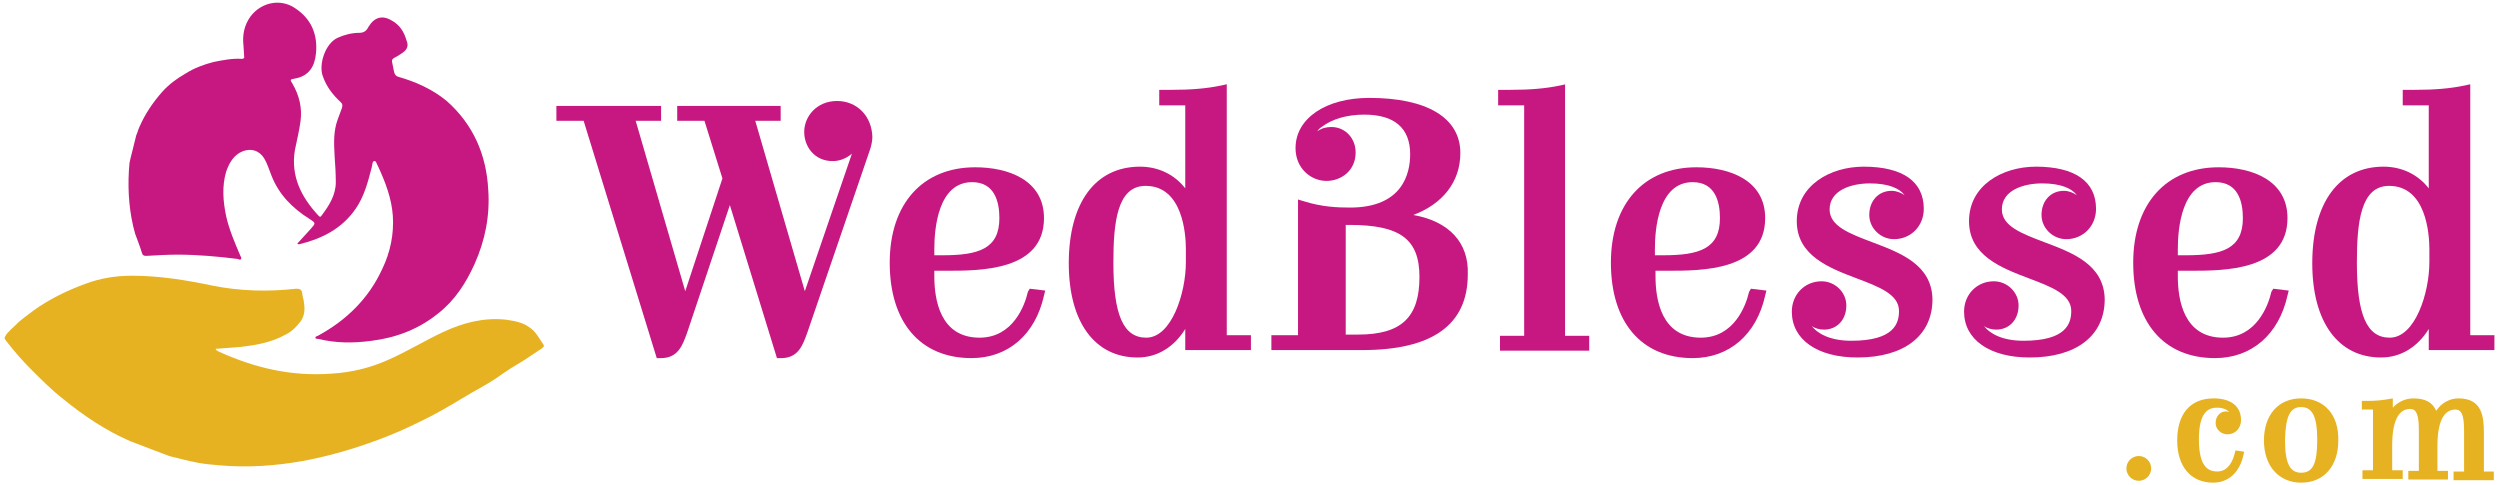
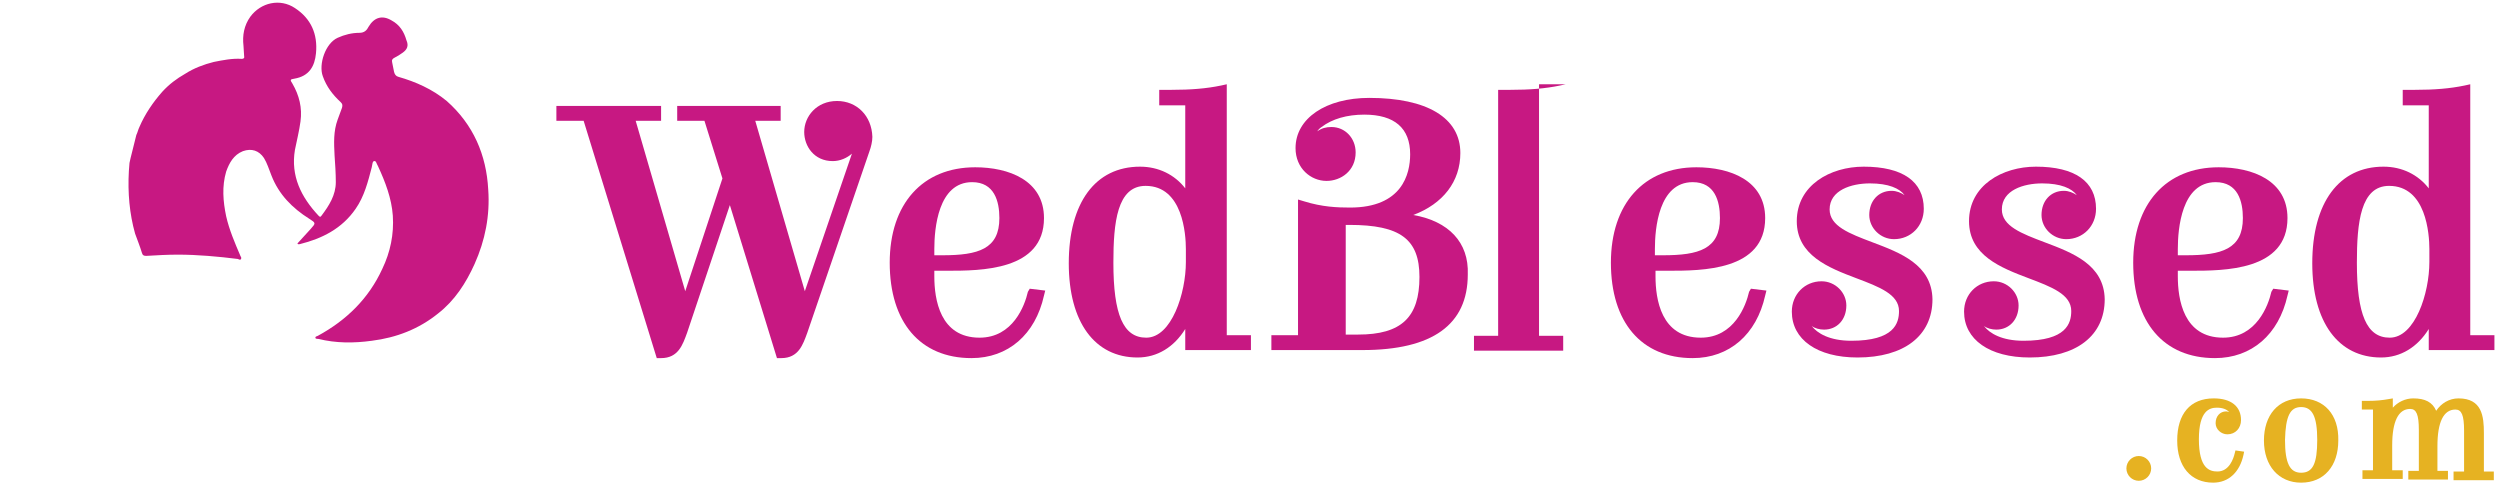
<svg xmlns="http://www.w3.org/2000/svg" version="1.1" id="Layer_1" x="0px" y="0px" viewBox="0 0 403.5 78.3" style="enable-background:new 0 0 403.5 78.3;" xml:space="preserve">
  <style type="text/css">
	.st0{fill:#E6B222;}
	.st1{fill:#C71882;}
</style>
  <g>
-     <path class="st0" d="M0.9,54.9c1.3,1.7,2.7,3.3,4.2,4.8c1.6,1.6,3.3,3.3,5.1,4.7c3.3,2.7,6.9,5.1,10.8,6.8c0.7,0.3,6.1,2.3,6.3,2.4   c1.6,0.4,3.1,0.8,4.7,1.1c1.1,0.2,2.2,0.3,3.4,0.4c4.5,0.4,9,0.1,13.5-0.7c4.8-0.9,9.4-2.3,13.9-4.1c2.3-0.9,4.5-2,6.7-3.1   c2.3-1.2,4.4-2.5,6.6-3.8c1.8-1,3.6-2,5.2-3.2c1.4-1,3-1.8,4.4-2.8c0.6-0.4,1.2-0.8,1.8-1.2c0.2-0.2,0.4-0.3,0.2-0.6   c-0.7-1-1.2-2.1-2.3-2.8c-1.1-0.8-2.4-1-3.7-1.2c-3.6-0.4-7,0.5-10.2,2c-3,1.4-5.9,3.2-8.9,4.5c-2.9,1.3-5.9,2-9,2.2   c-6.5,0.5-12.5-0.9-18.4-3.6c-0.1-0.1-0.2-0.1-0.3-0.2c0,0,0,0-0.1-0.2c1.4-0.1,2.7-0.2,4-0.3c2.5-0.3,4.9-0.7,7.1-1.9   c1.1-0.5,1.9-1.3,2.6-2.2c0.8-1.1,0.7-2.3,0.5-3.5c-0.1-0.3-0.2-0.7-0.2-1c-0.1-0.7-0.4-0.8-1-0.8c-4.5,0.5-9,0.4-13.5-0.5   c-4.3-0.9-8.6-1.6-13-1.6c-2.6,0-5.1,0.4-7.5,1.3c-3,1.1-5.9,2.5-8.5,4.4c-0.7,0.5-2.4,1.8-2.6,2.1c-0.2,0.2-1.7,1.5-1.8,1.9   C0.6,54.6,0.8,54.7,0.9,54.9z M22.9,71.6 M19,69.7c0-0.1,0-0.2,0.1-0.3L19,69.7z" />
    <path class="st1" d="M20.8,27.6c0-0.4,0.1-0.9,0.1-1.3c0-0.2,1.1-4.4,1.1-4.5c0.2-0.4,0.3-0.9,0.5-1.3c0.9-2.1,2.2-4,3.7-5.7   c1.1-1.2,2.3-2.1,3.7-2.9c1.4-0.9,3-1.5,4.6-1.9C36,9.7,37.5,9.4,39,9.5c0.3,0,0.5-0.1,0.4-0.5c0-0.5-0.1-1.1-0.1-1.6   c-0.2-1.7,0.1-3.3,1.1-4.7c1.7-2.3,4.8-3,7.2-1.4c2.6,1.7,3.7,4.2,3.4,7.3c-0.2,2.1-1.1,3.7-3.5,4.1c-0.7,0.1-0.7,0.2-0.3,0.8   c1.1,1.9,1.6,3.9,1.3,6.1c-0.2,1.5-0.6,3.1-0.9,4.6c-0.7,4.2,1,7.6,3.8,10.6c0.2,0.2,0.3,0.3,0.5,0c1.2-1.6,2.3-3.3,2.3-5.4   c0-1.4-0.1-2.9-0.2-4.3c-0.1-2-0.2-3.9,0.5-5.8c0.2-0.6,0.5-1.3,0.7-1.9c0.1-0.4,0.1-0.6-0.2-0.9c-1.3-1.2-2.3-2.5-2.9-4.2   c-0.7-1.9,0.4-5.3,2.4-6.2c1.1-0.5,2.3-0.8,3.5-0.8c0.8,0,1.2-0.4,1.5-1c0.9-1.5,2.2-1.9,3.7-1c1.3,0.7,2,1.8,2.4,3.2   C66,7.4,65.7,8,65,8.5c-0.4,0.3-0.9,0.6-1.3,0.8c-0.4,0.2-0.5,0.4-0.4,0.8c0.1,0.5,0.2,1,0.3,1.5c0.1,0.4,0.3,0.7,0.7,0.8   c2.8,0.8,5.5,2,7.8,3.9c4.3,3.8,6.4,8.7,6.7,14.3c0.3,4.2-0.5,8.2-2.2,12c-1.4,3.1-3.2,5.9-5.9,8c-3.1,2.5-6.7,3.9-10.7,4.4   c-2.9,0.4-5.8,0.4-8.6-0.3c-0.2,0-0.5,0-0.5-0.2c0-0.2,0.2-0.2,0.4-0.3c4.6-2.5,8.2-6,10.4-10.8c1.3-2.7,1.9-5.6,1.7-8.6   c-0.2-2.8-1.2-5.4-2.4-8c-0.2-0.3-0.3-0.9-0.6-0.8c-0.3,0-0.3,0.6-0.4,1c-0.6,2.3-1.2,4.7-2.6,6.7c-2.2,3.2-5.4,4.8-9,5.7   c-0.1,0-0.3,0.1-0.4-0.1c0.7-0.8,1.4-1.5,2.1-2.3c0.9-1,0.9-1-0.2-1.7c-2.7-1.7-4.9-3.9-6.1-7c-0.4-1-0.7-2-1.2-2.8   c-0.8-1.2-2-1.6-3.4-1.1c-1.5,0.6-2.2,1.9-2.7,3.3c-0.7,2.4-0.5,4.8,0,7.2c0.5,2.2,1.4,4.3,2.3,6.4c0.1,0.2,0.2,0.3,0.1,0.5   c-0.1,0.2-0.3,0.1-0.5,0c-3.2-0.4-6.5-0.7-9.7-0.7c-1.7,0-3.4,0.1-5.1,0.2c-0.4,0-0.6-0.1-0.7-0.5c-0.3-1-0.7-2-1.1-3.1   C20.9,34.5,20.6,31.1,20.8,27.6z" />
    <g>
      <path class="st1" d="M135.1,16.3c-3.3,0-5.3,2.5-5.3,5c0,2.3,1.6,4.7,4.6,4.7c1.2,0,2.3-0.5,3.1-1.2l-7.6,22.2l-8-27.5h4.1v-2.4    h-16.7v2.4h4.4l2.9,9.3l-6,18.2l-8-27.5h4.1v-2.4H89.8v2.4h4.4l11.8,38.3h0.7c2.8,0,3.5-2.2,4.2-4.1l6.9-20.6l7.6,24.7h0.7    c2.8,0,3.5-2.2,4.2-4.1l10-29.2c0.3-0.8,0.5-1.7,0.5-2.4C140.7,18.7,138.3,16.3,135.1,16.3z" />
      <path class="st1" d="M165.9,47.1c-0.5,2.2-2.4,7.4-7.8,7.4c-6.4,0-7.3-6.2-7.3-9.9v-0.9h2c5.5,0,15.7,0,15.7-8.5    c0-6.1-5.7-8.2-11.1-8.2c-8.5,0-13.8,5.9-13.8,15.4c0,9.6,4.9,15.4,13.2,15.4c5.9,0,10.3-3.8,11.7-10.1l0.2-0.8l-2.5-0.3    L165.9,47.1z M150.8,40.2c0-3.3,0.6-10.8,6.1-10.8c3.6,0,4.4,3.1,4.4,5.8c0,5-3.4,6-9.2,6h-1.3V40.2z" />
      <path class="st1" d="M198,13.6l-0.9,0.2c-2.4,0.5-4.9,0.7-8,0.7h-2V17h4.2v13.4c-1.7-2.2-4.3-3.5-7.3-3.5    c-7.2,0-11.5,5.8-11.5,15.6c0,9.5,4.2,15.2,11.1,15.2c3.2,0,5.9-1.7,7.7-4.6v3.4h10.6v-2.4H198V13.6z M185,54.5    c-3.7,0-5.3-3.7-5.3-12.1c0-6.5,0.6-12.4,5.2-12.4c6,0,6.5,7.8,6.5,10.2v2.1C191.4,47.3,189.1,54.5,185,54.5z" />
      <path class="st1" d="M228.1,34.7c4.8-1.8,7.6-5.4,7.6-10c0-5.7-5.4-8.9-14.7-8.9c-7,0-11.9,3.3-11.9,8.1c0,3.3,2.5,5.3,5,5.3    c2.3,0,4.7-1.6,4.7-4.6c0-2.3-1.7-4.1-3.9-4.1c-0.9,0-1.6,0.2-2.3,0.7c0.2-0.3,0.4-0.5,0.7-0.7l0,0c1.7-1.3,4.1-2,6.9-2    c4.9,0,7.4,2.2,7.4,6.4c0,3.2-1.3,8.6-9.7,8.6c-2.1,0-4.5-0.1-7.4-1l-1-0.3v21.9h-4.3v2.4h14.7c11.3,0,17-4.1,17-12.2    C237.1,39.1,233.8,35.7,228.1,34.7z M217.2,54.1V36.3h0.6c8.2,0,11.3,2.3,11.3,8.4c0,6.5-2.9,9.3-9.9,9.3H217.2z" />
-       <path class="st1" d="M252.7,13.6l-0.9,0.2c-2.4,0.5-4.9,0.7-8,0.7h-2V17h4.2v37.2h-3.9v2.4h14.4v-2.4h-3.9V13.6z" />
+       <path class="st1" d="M252.7,13.6l-0.9,0.2c-2.4,0.5-4.9,0.7-8,0.7h-2V17v37.2h-3.9v2.4h14.4v-2.4h-3.9V13.6z" />
      <path class="st1" d="M282.3,47.1c-0.5,2.2-2.4,7.4-7.8,7.4c-6.4,0-7.3-6.2-7.3-9.9v-0.9h2c5.5,0,15.7,0,15.7-8.5    c0-6.1-5.7-8.2-11.1-8.2c-8.5,0-13.8,5.9-13.8,15.4c0,9.6,4.9,15.4,13.2,15.4c5.9,0,10.3-3.8,11.7-10.1l0.2-0.8l-2.5-0.3    L282.3,47.1z M267.1,40.2c0-3.3,0.6-10.8,6.1-10.8c3.6,0,4.4,3.1,4.4,5.8c0,5-3.4,6-9.2,6h-1.3V40.2z" />
      <path class="st1" d="M302.2,39.1c-3.7-1.4-6.9-2.6-6.9-5.3c0-3.1,3.5-4.2,6.5-4.2c3,0,4.8,0.8,5.6,1.9c-0.6-0.4-1.3-0.7-2.1-0.7    c-2.1,0-3.6,1.6-3.6,3.9c0,2.1,1.8,3.9,4,3.9c2.7,0,4.8-2.1,4.8-4.9c0-4.4-3.4-6.8-9.7-6.8c-5.4,0-10.8,3-10.8,8.8    c0,5.5,5.1,7.5,9.6,9.2c3.7,1.4,6.9,2.6,6.9,5.3c0,2-0.8,4.8-7.7,4.8c-3.5,0-5.5-1.2-6.4-2.4c0.5,0.4,1.3,0.6,2,0.6    c2.1,0,3.6-1.6,3.6-3.9c0-2.1-1.8-3.9-4-3.9c-2.7,0-4.8,2.1-4.8,4.9c0,4.5,4.1,7.4,10.6,7.4c7.5,0,12.1-3.5,12.1-9.4    C311.8,42.7,306.7,40.8,302.2,39.1z" />
      <path class="st1" d="M330,39.1c-3.7-1.4-6.9-2.6-6.9-5.3c0-3.1,3.5-4.2,6.5-4.2c3,0,4.8,0.8,5.6,1.9c-0.6-0.4-1.3-0.7-2.1-0.7    c-2.1,0-3.6,1.6-3.6,3.9c0,2.1,1.8,3.9,4,3.9c2.7,0,4.8-2.1,4.8-4.9c0-4.4-3.4-6.8-9.7-6.8c-5.4,0-10.8,3-10.8,8.8    c0,5.5,5.1,7.5,9.6,9.2c3.7,1.4,6.9,2.6,6.9,5.3c0,2-0.8,4.8-7.7,4.8c-3.5,0-5.5-1.2-6.4-2.4c0.5,0.4,1.3,0.6,2,0.6    c2.1,0,3.6-1.6,3.6-3.9c0-2.1-1.8-3.9-4-3.9c-2.7,0-4.8,2.1-4.8,4.9c0,4.5,4.1,7.4,10.6,7.4c7.5,0,12.1-3.5,12.1-9.4    C339.6,42.7,334.5,40.8,330,39.1z" />
      <path class="st1" d="M366.6,47.1c-0.5,2.2-2.4,7.4-7.8,7.4c-6.4,0-7.3-6.2-7.3-9.9v-0.9h2c5.5,0,15.7,0,15.7-8.5    c0-6.1-5.7-8.2-11.1-8.2c-8.5,0-13.8,5.9-13.8,15.4c0,9.6,4.9,15.4,13.2,15.4c5.9,0,10.3-3.8,11.7-10.1l0.2-0.8l-2.5-0.3    L366.6,47.1z M351.5,40.2c0-3.3,0.6-10.8,6.1-10.8c3.6,0,4.4,3.1,4.4,5.8c0,5-3.4,6-9.2,6h-1.3V40.2z" />
      <path class="st1" d="M398.7,54.1V13.6l-0.9,0.2c-2.4,0.5-4.9,0.7-8,0.7h-2V17h4.2v13.4c-1.7-2.2-4.3-3.5-7.3-3.5    c-7.2,0-11.5,5.8-11.5,15.6c0,9.5,4.2,15.2,11.1,15.2c3.2,0,5.9-1.7,7.7-4.6v3.4h10.6v-2.4H398.7z M385.7,54.5    c-3.7,0-5.3-3.7-5.3-12.1c0-6.5,0.6-12.4,5.2-12.4c6,0,6.5,7.8,6.5,10.2v2.1C392.1,47.3,389.8,54.5,385.7,54.5z" />
    </g>
    <g>
      <path class="st0" d="M345.2,73.6c-1.1,0-2,0.9-2,2c0,1.1,0.9,2,2,2c1.1,0,2-0.9,2-2C347.2,74.5,346.3,73.6,345.2,73.6z" />
      <path class="st0" d="M360.7,73.1c-0.2,0.9-0.9,3-2.8,3c-1.3,0-3-0.5-3-5.2c0-4.6,1.7-5.1,2.9-5.1c1,0,1.6,0.3,2,0.7    c-0.1,0-0.3-0.1-0.5-0.1c-1,0-1.7,0.8-1.7,1.9c0,1,0.9,1.8,1.9,1.8c1.3,0,2.2-1,2.2-2.3c0-2.2-1.6-3.5-4.4-3.5    c-3.8,0-5.9,2.5-5.9,6.8c0,4.2,2.2,6.8,5.8,6.8c2.5,0,4.3-1.7,4.9-4.5l0.1-0.5l-1.4-0.2L360.7,73.1z" />
      <path class="st0" d="M371.4,64.3c-3.7,0-6,2.7-6,6.8c0,4.1,2.4,6.8,6,6.8c3.7,0,6-2.7,6-6.8C377.5,66.9,375.1,64.3,371.4,64.3z     M371.4,65.7c1.8,0,2.6,1.5,2.6,5.3c0,3.8-0.7,5.3-2.6,5.3c-1.8,0-2.6-1.5-2.6-5.3C368.9,67.2,369.6,65.7,371.4,65.7z" />
      <path class="st0" d="M400.9,75.9v-6c0-2.7-0.3-5.6-4.1-5.6c-1.5,0-2.8,0.8-3.6,2c-0.6-1.4-1.8-2-3.7-2c-1.3,0-2.5,0.6-3.3,1.5    v-1.5l-0.6,0.1c-1.1,0.2-2.1,0.3-3.4,0.3h-1v1.4h1.8v9.8h-1.7v1.4h6.5v-1.4h-1.7v-4c0-3.9,1-5.9,2.9-5.9c1,0,1.4,0.9,1.4,3.4v6.6    h-1.7v1.4h6.4v-1.4h-1.7v-4c0-3.9,1-5.9,2.9-5.9c1,0,1.4,0.9,1.4,3.4v6.6h-1.7v1.4h6.5v-1.4H400.9z" />
    </g>
  </g>
</svg>